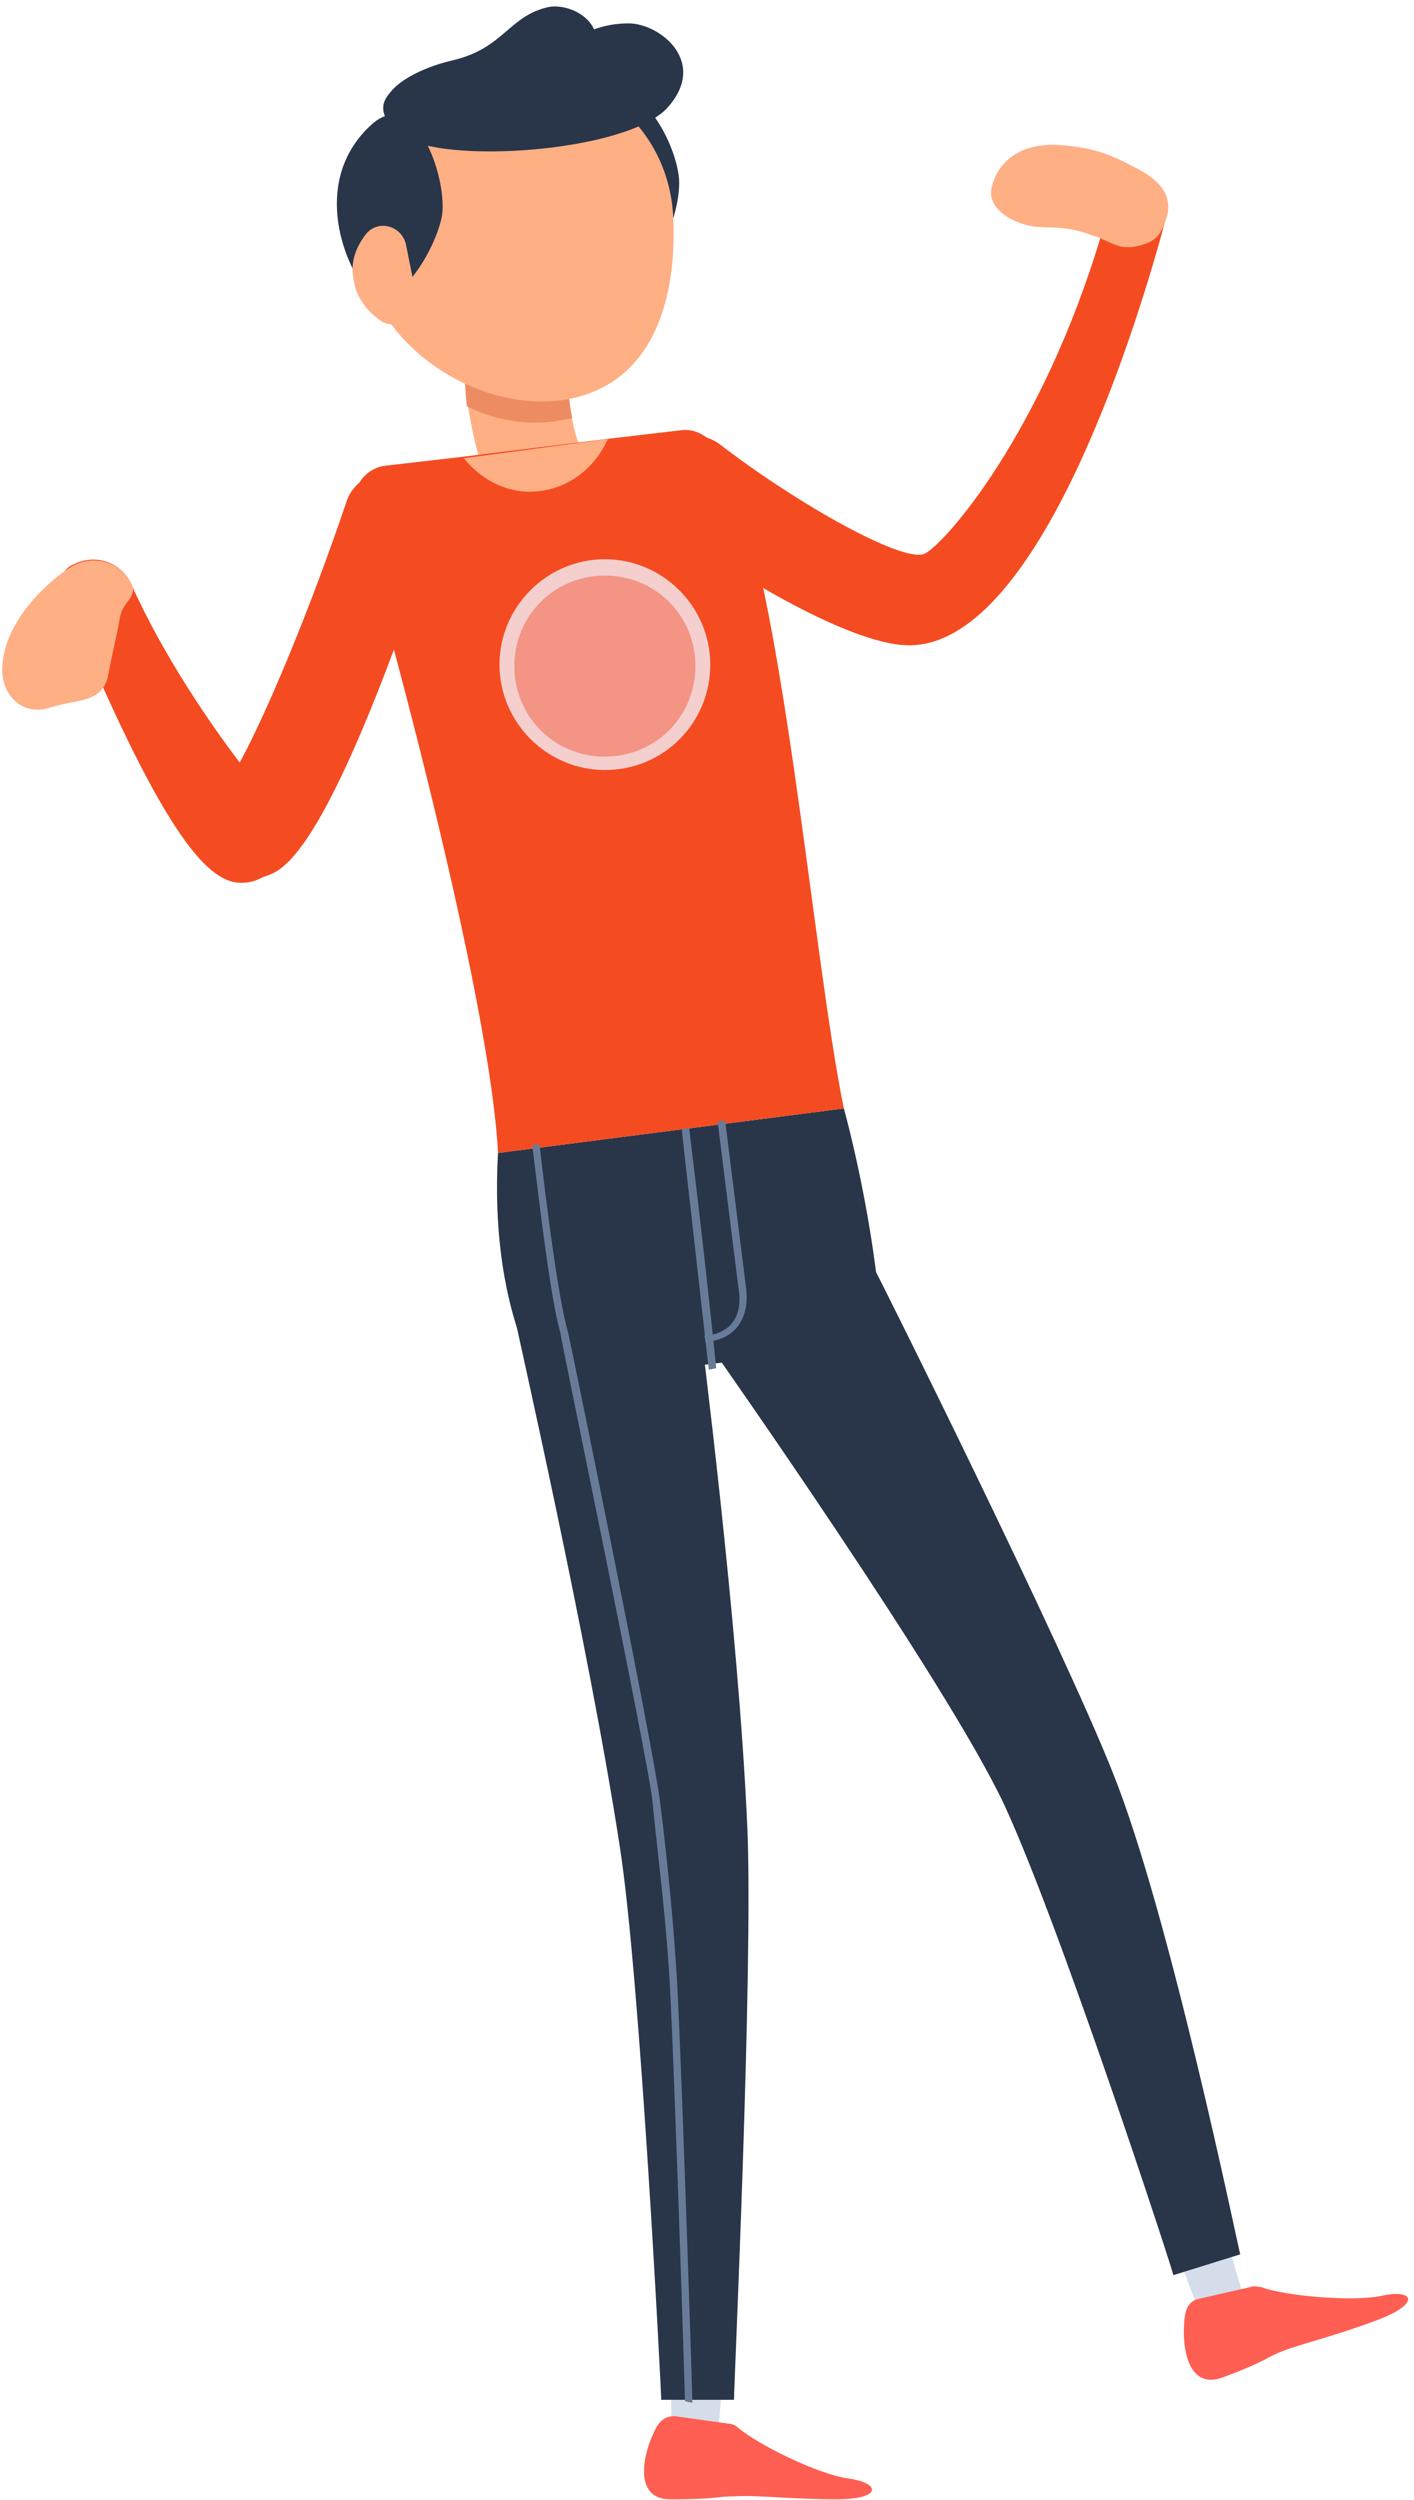
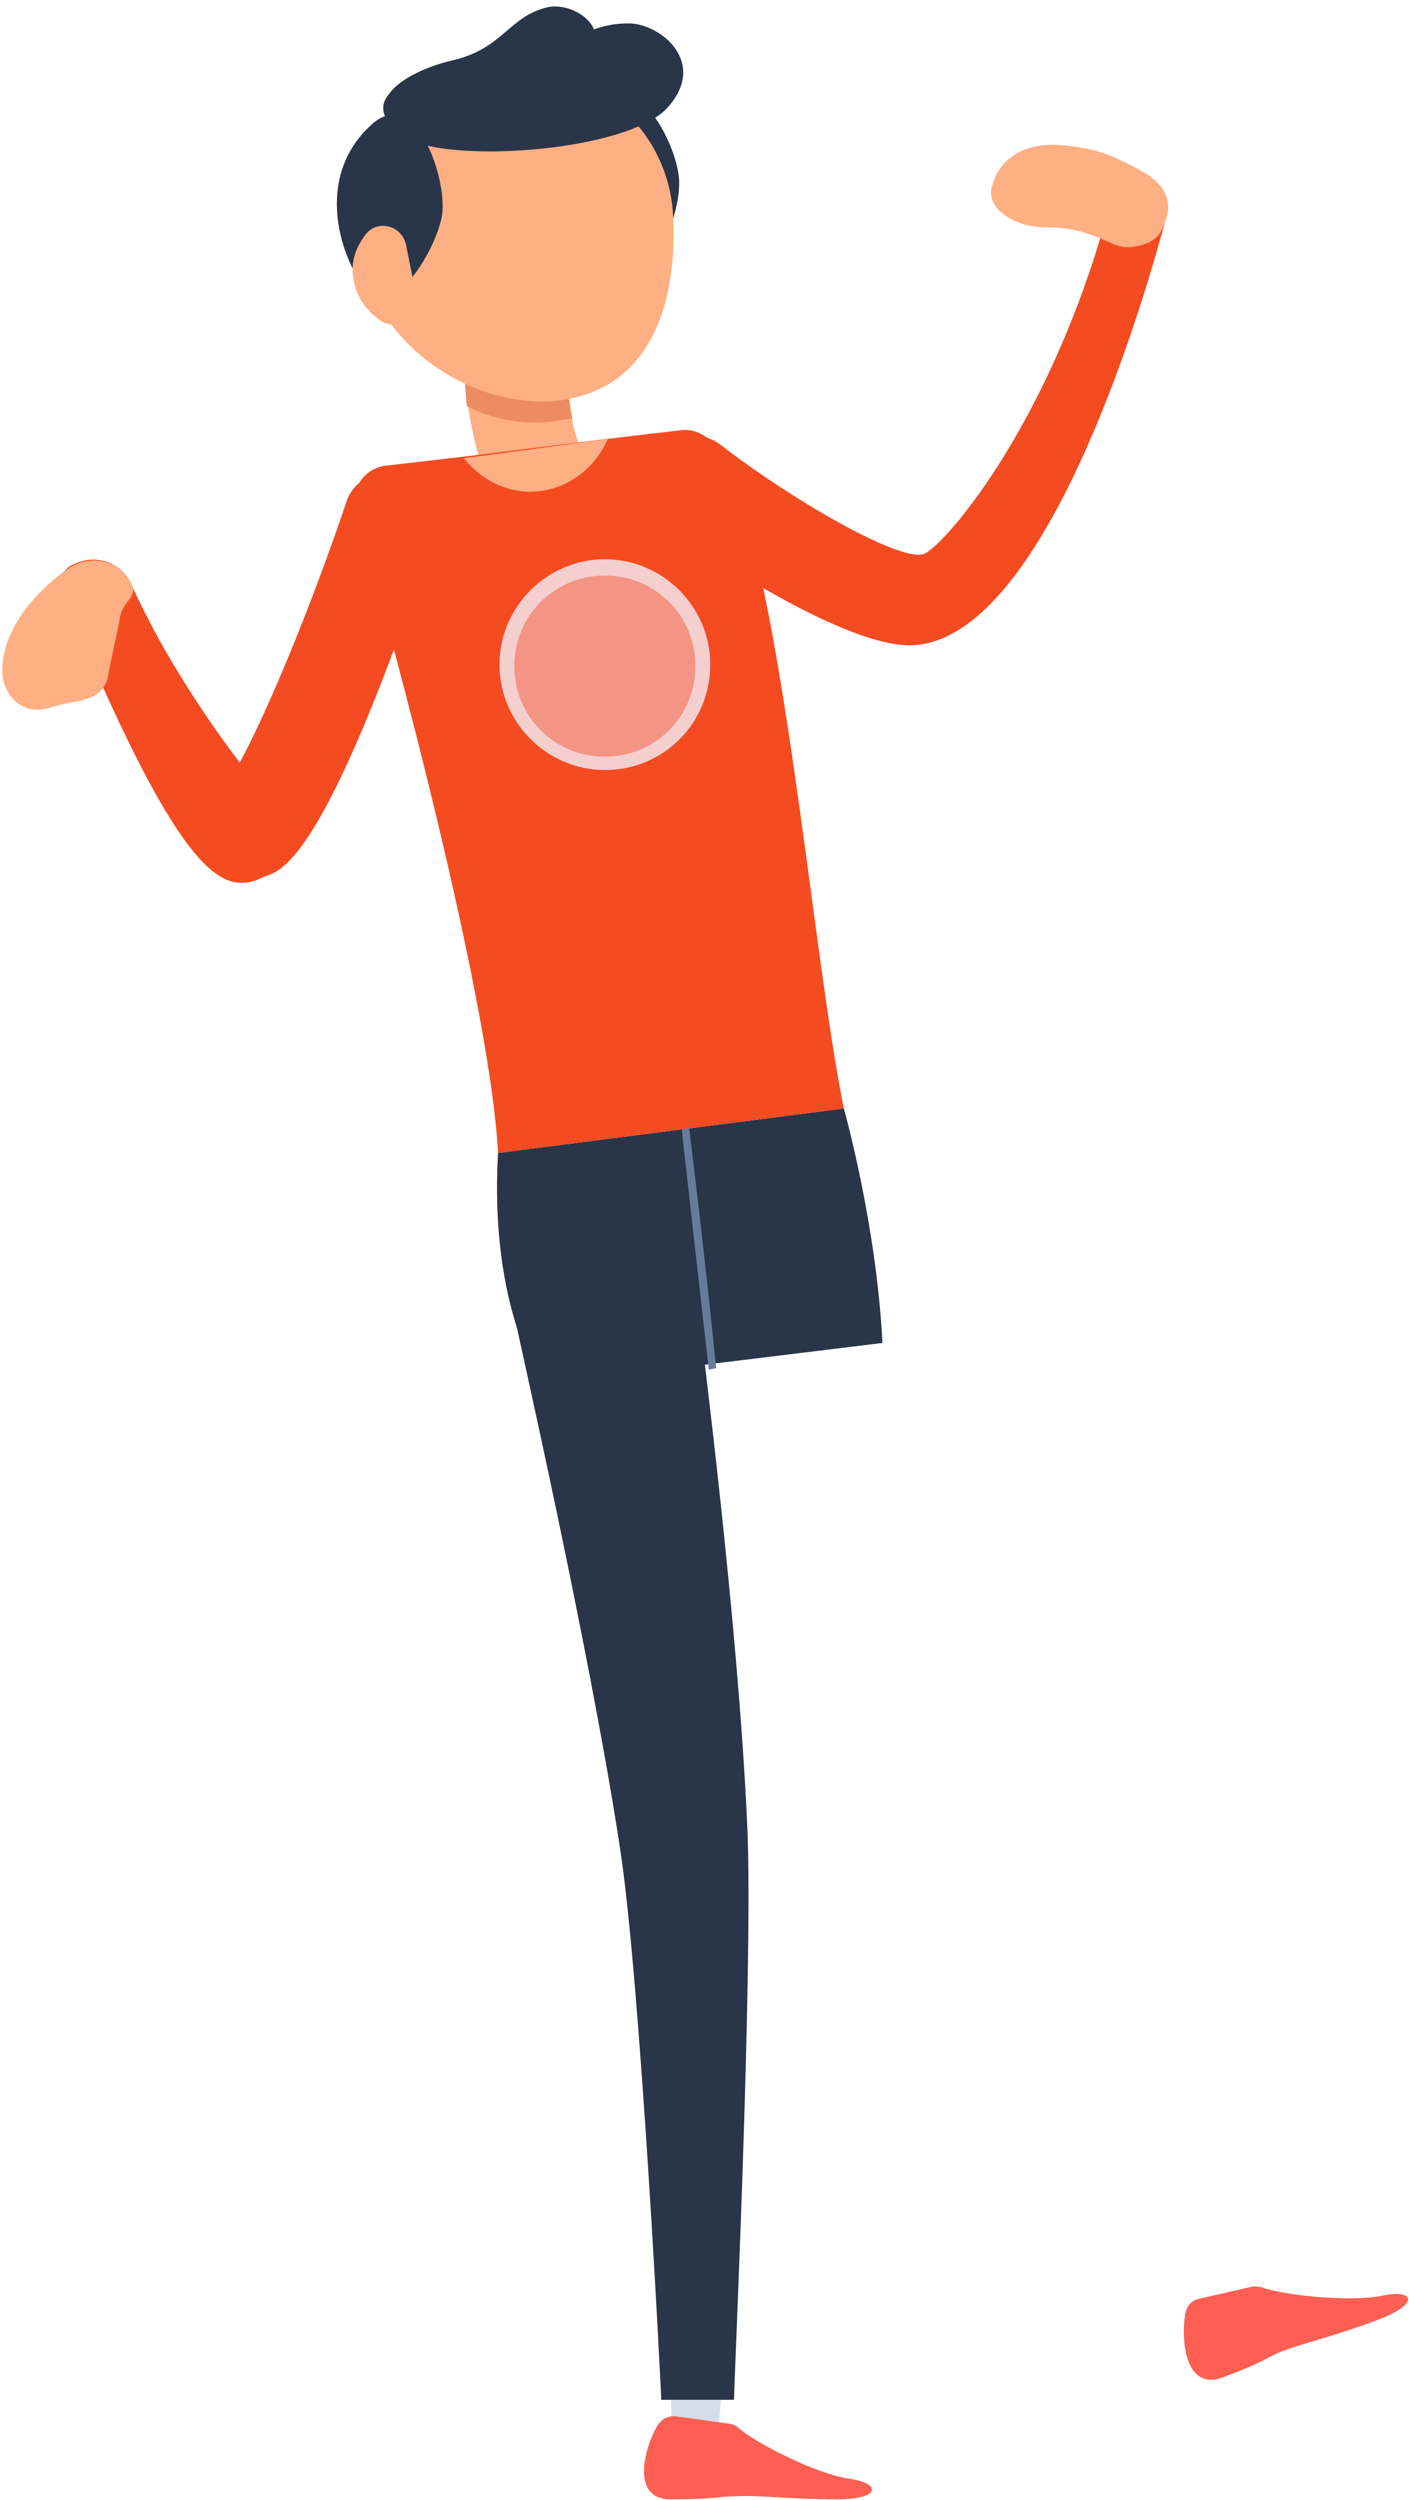
<svg xmlns="http://www.w3.org/2000/svg" width="194" height="343" viewBox="0 0 194 343" fill="none">
  <path d="M92.153 335.155L91.949 318.049L99.891 317.03L98.466 334.748L92.153 335.155Z" fill="#D6DDEA" />
  <path d="M99.891 332.508C100.299 332.508 100.91 332.711 101.317 333.118C103.964 335.359 112.11 339.432 116.387 340.043C120.867 340.653 121.071 342.894 114.758 342.894C108.445 342.894 103.761 342.283 100.91 342.486C98.058 342.486 98.873 342.894 91.949 342.894C86.654 342.894 88.283 336.173 90.116 332.915C90.727 331.897 91.542 331.489 92.56 331.489L99.891 332.508Z" fill="#FF5E52" />
-   <path d="M165.263 319.067L159.153 302.979L166.077 299.313L170.965 316.42L165.263 319.067Z" fill="#D6DDEA" />
  <path d="M171.576 313.773C171.983 313.569 172.594 313.773 173.001 313.773C176.26 314.995 185.424 315.81 189.497 314.995C193.977 313.977 194.995 316.013 189.09 318.253C183.184 320.494 178.704 321.512 176.056 322.53C173.409 323.548 174.223 323.752 167.707 326.196C162.615 328.029 162.004 321.104 162.615 317.439C162.819 316.421 163.43 315.606 164.448 315.402L171.576 313.773Z" fill="#FF5E52" />
  <path d="M81.767 14.408C86.858 7.891 93.578 20.518 93.171 25.609C92.968 31.107 88.487 40.272 85.025 37.42C80.545 33.551 75.046 22.961 81.767 14.408Z" fill="#293549" />
  <path d="M84.618 78.761C83.396 79.78 81.767 80.187 80.341 80.187C78.305 80.187 76.269 79.169 74.843 77.54C74.843 77.54 73.825 76.318 69.752 71.226C66.493 67.153 65.068 61.044 64.253 55.953C63.846 51.88 63.846 48.621 63.846 47.4C64.05 43.53 67.104 40.475 70.974 40.679C74.843 40.679 77.898 43.937 77.694 47.807C77.694 50.861 77.898 54.527 78.509 57.582C78.916 59.822 79.527 61.451 80.341 62.469C85.025 68.172 85.84 69.19 85.84 69.19C88.08 72.041 87.673 76.318 84.618 78.761Z" fill="#FFAF84" />
  <path d="M74.436 189.953C74.436 189.953 67.104 179.77 68.326 158.184L115.776 152.074C115.776 152.074 120.257 167.959 121.071 184.251L74.436 189.953Z" fill="#293549" />
  <path d="M102.539 250.844C101.317 222.537 96.022 182.011 96.022 181.4C95.208 175.901 86.858 172.236 81.36 172.847C75.861 173.661 69.955 175.901 70.77 181.4C70.77 181.807 80.749 225.388 85.025 253.288C87.876 271.413 90.727 328.638 90.727 329.249H100.706C100.706 327.009 103.354 270.191 102.539 250.844Z" fill="#293549" />
-   <path d="M152.637 243.105C145.509 225.184 120.867 175.698 119.646 173.458C116.998 168.57 109.259 167.959 104.575 170.606C99.688 173.254 95.208 180.585 97.855 185.269C98.262 185.88 129.828 230.683 137.77 247.586C145.509 264.285 160.986 311.735 160.986 312.142L170.15 309.291C169.743 307.662 160.375 262.248 152.637 243.105Z" fill="#293549" />
  <path d="M33.095 121.12C28.818 121.12 22.913 115.622 9.879 84.464C8.657 81.409 7.232 78.558 10.286 77.336C13.341 75.91 16.803 77.336 18.025 80.187C22.505 90.166 29.022 99.534 32.891 104.625C36.761 97.497 42.666 83.242 47.554 68.783C48.572 65.728 52.034 64.099 55.089 65.117C58.144 66.135 60.18 71.634 59.162 74.689C44.092 119.288 38.39 119.491 36.15 120.306C35.335 120.713 34.52 121.12 33.095 121.12Z" fill="#F54B21" />
  <path d="M124.737 88.535C116.184 88.535 98.466 77.335 91.338 71.836C88.691 69.8 88.487 64.709 90.524 62.061C92.56 59.414 96.226 59.006 98.873 61.043C109.463 69.189 124.329 77.538 126.977 75.909C130.439 73.873 144.083 57.581 151.822 29.681C152.637 26.626 152.637 22.553 155.691 23.368C158.746 24.182 160.579 27.441 159.764 30.699C155.08 48.009 141.843 88.535 124.737 88.535Z" fill="#F54B21" />
  <path d="M115.776 152.075L68.326 158.184C67.308 138.023 54.478 89.555 48.776 70.208C47.961 67.357 49.794 64.302 52.849 63.895L63.438 62.673L83.192 60.229L93.579 59.007C95.819 58.803 97.652 60.229 98.67 62.062C107.019 74.892 111.296 130.284 115.776 152.075Z" fill="#F54B21" />
-   <path d="M78.508 57.378C77.694 57.581 77.083 57.581 76.268 57.785C71.992 58.396 67.715 57.581 64.049 55.749C63.642 51.676 63.642 48.417 63.642 47.195C63.846 43.326 66.9 40.271 70.77 40.475C74.639 40.475 77.694 43.733 77.49 47.603C77.694 50.657 77.897 54.323 78.508 57.378Z" fill="#ED8C62" />
+   <path d="M78.508 57.378C77.694 57.581 77.083 57.581 76.268 57.785C71.992 58.396 67.715 57.581 64.049 55.749C63.642 51.676 63.642 48.417 63.642 47.195C63.846 43.326 66.9 40.271 70.77 40.475C74.639 40.475 77.694 43.733 77.49 47.603C77.694 50.657 77.897 54.323 78.508 57.378" fill="#ED8C62" />
  <path d="M92.357 29.682C92.968 41.901 89.098 53.305 76.879 54.934C64.66 56.36 51.22 46.992 49.59 34.773C48.165 22.554 56.718 11.557 68.937 10.131C81.156 8.502 91.746 17.463 92.357 29.682Z" fill="#FFAF84" />
  <path d="M83.396 60.228C81.767 63.894 78.508 66.745 74.232 67.356C69.955 67.967 66.086 65.931 63.642 62.876L83.396 60.228Z" fill="#FFAF84" />
  <path d="M156.099 33.755C153.452 34.366 152.433 33.144 149.99 32.329C146.12 30.904 144.084 31.311 142.047 31.107C138.789 30.7 135.123 28.46 136.141 25.405C136.956 22.35 139.807 19.499 145.509 19.907C151.008 20.314 153.248 21.739 156.099 23.165C158.747 24.591 160.783 26.423 160.172 29.478C159.357 32.126 158.747 33.144 156.099 33.755Z" fill="#FFAF84" />
  <path d="M51.016 17.055C57.125 11.557 61.606 24.997 60.587 29.885C59.365 35.384 53.663 43.53 50.609 40.271C46.739 35.791 42.87 24.387 51.016 17.055Z" fill="#293549" />
  <path d="M55.292 18.685C60.791 22.554 85.84 20.925 91.542 14.816C97.244 8.502 90.524 3.208 86.247 3.208C78.508 3.208 76.472 8.91 66.697 9.113C56.718 9.113 47.961 13.39 55.292 18.685Z" fill="#293549" />
  <path d="M55.496 17.056C59.977 19.092 77.898 13.797 80.952 8.502C84.007 3.207 78.305 0.356 75.25 0.967C69.752 2.189 69.141 6.669 62.013 8.299C55.089 9.928 49.387 14.408 55.496 17.056Z" fill="#293549" />
  <path d="M48.572 38.643C48.98 41.087 50.609 42.92 52.441 44.142C54.682 45.364 57.533 43.327 57.125 40.68L55.7 33.552C55.089 30.904 51.831 30.09 50.201 32.126C48.776 33.959 47.961 36.199 48.572 38.643Z" fill="#FFAF84" />
  <path d="M96.429 91.388C96.429 98.719 90.523 104.829 82.988 104.829C75.657 104.829 69.548 98.923 69.548 91.388C69.548 84.057 75.453 77.947 82.988 77.947C90.523 77.947 96.429 83.853 96.429 91.388Z" fill="#F49484" />
  <path d="M82.988 105.643C75.046 105.643 68.529 99.126 68.529 91.184C68.529 83.242 75.046 76.725 82.988 76.725C90.931 76.725 97.448 83.242 97.448 91.184C97.448 99.126 91.134 105.643 82.988 105.643ZM82.988 78.965C76.064 78.965 70.566 84.464 70.566 91.388C70.566 98.312 76.064 103.81 82.988 103.81C89.912 103.81 95.411 98.312 95.411 91.388C95.411 84.464 89.912 78.965 82.988 78.965Z" fill="#F4CFCE" />
-   <path d="M93.986 329.454C93.986 328.843 92.357 277.93 91.746 269.784C91.135 260.824 89.913 251.66 89.506 246.976C88.691 240.255 76.879 183.437 76.879 182.826C75.25 177.328 73.214 157.981 73.01 157.167L74.028 156.963C74.028 157.167 76.268 177.124 77.898 182.623C78.101 183.234 89.709 240.052 90.524 246.976C91.135 251.66 92.153 260.62 92.764 269.784C93.375 278.134 95.004 329.046 95.004 329.657L93.986 329.454Z" fill="#687C99" />
  <path d="M94.597 155.129V154.722L93.578 154.926V155.333C93.578 155.537 95.208 169.792 97.244 187.917L98.262 187.713C96.429 169.589 94.597 155.333 94.597 155.129Z" fill="#687C99" />
-   <path d="M96.837 184.251L96.633 183.233H97.04C101.521 182.622 101.724 178.957 101.317 176.716L98.466 153.908L99.484 153.704L102.335 176.513C102.946 180.789 100.91 183.641 97.244 184.048L96.837 184.251Z" fill="#687C99" />
  <path d="M6.824 97.09C2.955 98.311 0.307 95.257 0.307 91.998C0.307 84.667 7.842 78.965 9.471 77.947C12.119 76.114 15.784 76.725 17.617 79.372C19.45 82.02 16.803 82.02 16.395 85.074C15.988 87.314 15.377 89.758 14.766 93.017C13.748 96.479 10.693 95.868 6.824 97.09Z" fill="#FFAF84" />
</svg>